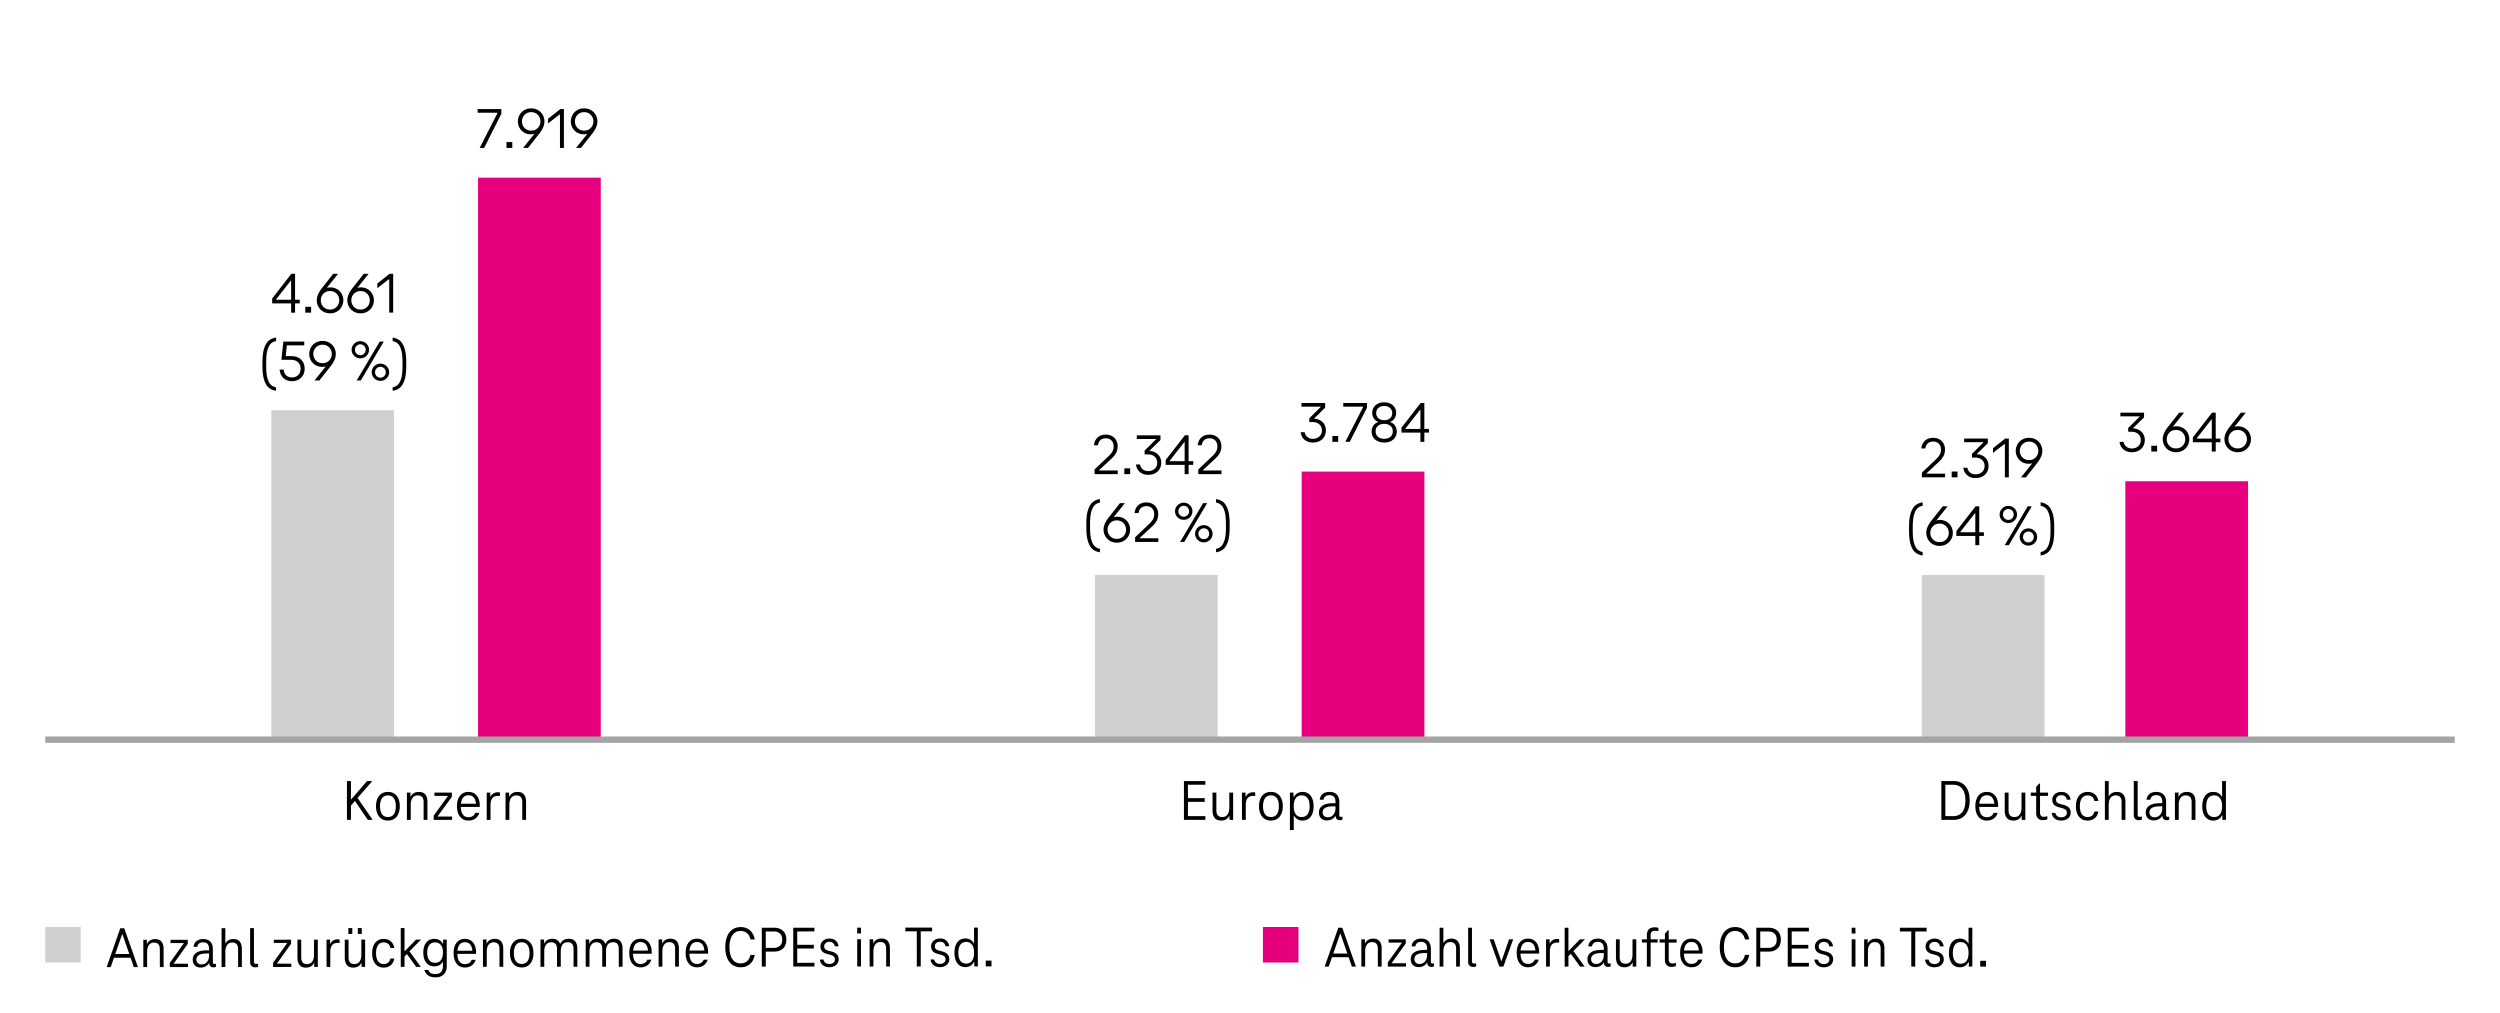
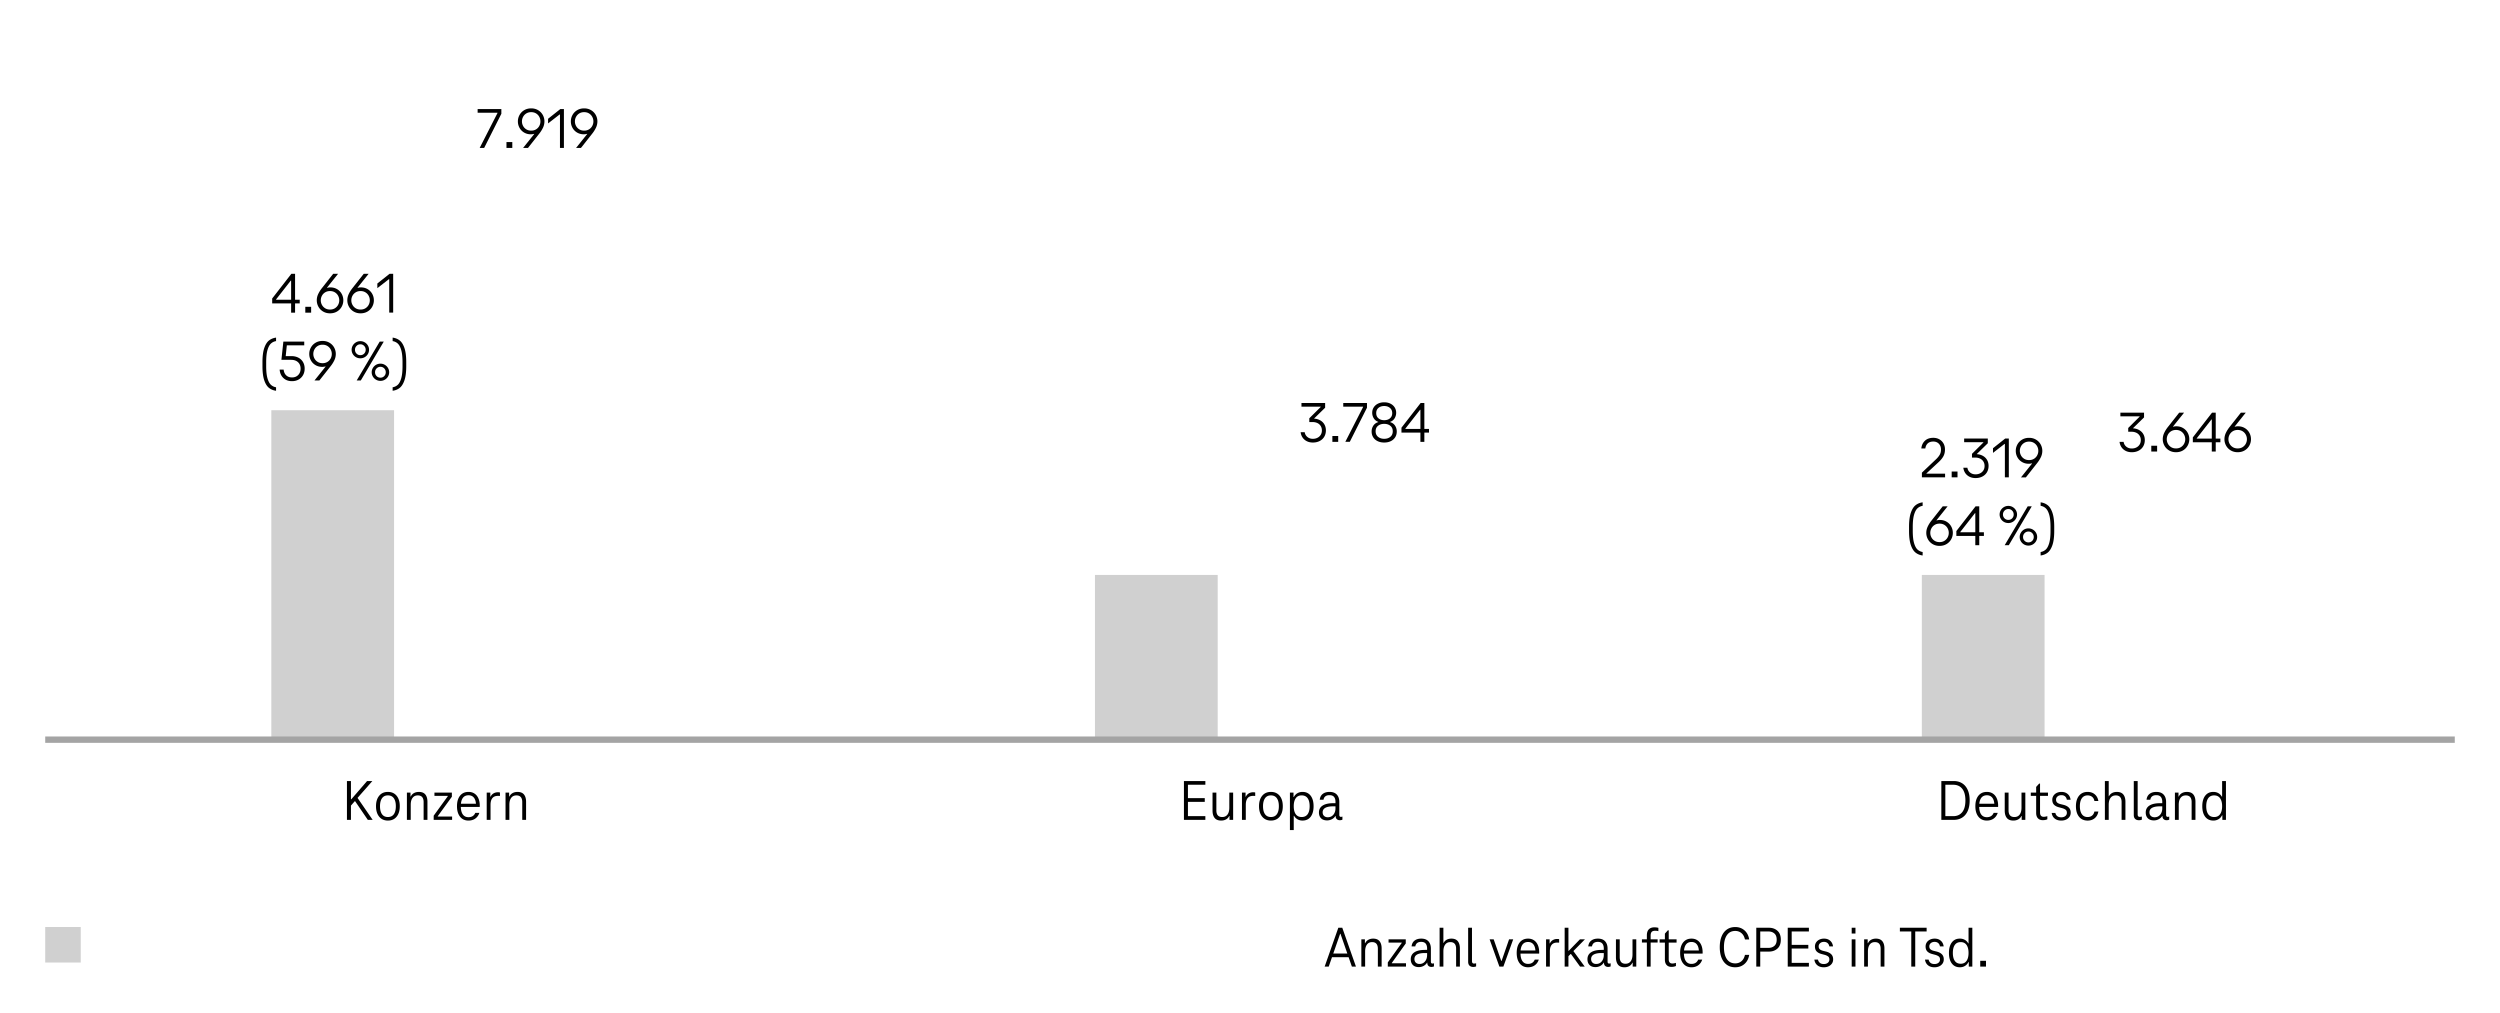
<svg xmlns="http://www.w3.org/2000/svg" width="774" height="313.5" viewBox="0 0 774 313.5">
  <path fill="#d0d0d0" d="M14 287h11v11H14z" />
-   <path fill="#e6007e" d="M391 287h11v11h-11z" />
  <g fill="#e6007e">
-     <path d="M148 55h38v174h-38zM403 146h38v83h-38zM658 149h38v80h-38z" />
-   </g>
+     </g>
  <g fill="#d0d0d0">
    <path d="M84 127h38v102H84zM339 178h38v51h-38zM595 178h38v51h-38z" />
  </g>
  <path fill="none" stroke="#a4a4a4" stroke-miterlimit="10" stroke-width="1.97" d="M14 229h746" />
  <g>
-     <path d="M37.908 289.261H37.8l-3.52 10.155h-1.26l4.221-12.027h1.224l4.239 12.02-1.26.002-3.535-10.149zm2.723 7.251l-5.543.005.395-1.151 4.751-.004.397 1.15zM48.006 290.746c.912 0 1.582.27 2.008.809.426.539.64 1.289.64 2.25l.004 5.598h-1.17l-.004-5.507c0-1.38-.595-2.069-1.783-2.069-.696 0-1.23.257-1.602.767-.372.511-.557 1.222-.556 2.134l.003 4.68h-1.17l-.006-8.441h1.098v1.205h.091c.215-.468.539-.822.971-1.062s.924-.361 1.476-.361zM53.809 298.374l4.392-.004v1.026l-5.634.004v-1.295l4.314-6.034v-.108l-4.086.004v-1.008l5.328-.004v1.277l-4.314 6.033v.108zM62.161 299.555c-.792 0-1.404-.217-1.836-.655-.433-.438-.649-1.034-.649-1.79 0-.937.376-1.65 1.132-2.144.756-.492 1.848-.739 3.276-.74h.648v-.433c0-.636-.145-1.137-.433-1.503-.289-.365-.756-.548-1.404-.548-.528 0-.945.121-1.251.361-.305.24-.494.588-.566 1.045h-1.152c.083-.779.389-1.377.917-1.791.528-.415 1.217-.623 2.069-.623.984 0 1.729.277 2.233.836.504.557.757 1.311.757 2.258l.003 4.05c0 .181.042.321.126.423.084.102.204.152.36.152.132 0 .288-.029.468-.09v.972a1.989 1.989 0 01-.791.163c-.372 0-.679-.11-.918-.332-.24-.223-.361-.549-.361-.98v-.685l.45.684h-.774l.575-1.403v.18c0 .48-.128.918-.385 1.314-.258.396-.609.709-1.053.937s-.924.343-1.439.343zm.215-.972c.708 0 1.278-.263 1.71-.784.431-.523.647-1.186.646-1.99v-.611h-.648c-2.185.002-3.276.621-3.275 1.857 0 .467.145.84.433 1.115.289.275.667.413 1.134.413zM72.233 290.727c.912 0 1.582.27 2.008.809.426.539.64 1.289.64 2.25l.004 5.598h-1.17l-.004-5.507c0-1.38-.595-2.069-1.783-2.069-.696 0-1.23.257-1.602.768-.372.51-.557 1.221-.556 2.133l.003 4.68h-1.17l-.009-12.023h1.17l.003 4.68h.09c.204-.42.516-.744.936-.973.419-.229.899-.344 1.439-.344zM78.629 297.725c0 .228.051.404.154.53.102.126.249.188.441.188.24 0 .468-.03.684-.09v.971a2.374 2.374 0 01-.881.163c-.492 0-.879-.134-1.161-.403-.283-.27-.424-.676-.424-1.215l-.008-10.512 1.188-.002.008 10.369zM85.793 298.348l4.392-.003v1.026l-5.633.004v-1.296l4.313-6.034v-.107l-4.085.004v-1.008l5.327-.005v1.278l-4.313 6.033v.107zM94.757 299.583c-.924 0-1.6-.271-2.026-.817-.426-.545-.64-1.299-.64-2.258l-.004-5.58 1.17-.002.004 5.49c0 1.381.595 2.07 1.783 2.068.708 0 1.248-.256 1.62-.766s.557-1.222.556-2.134l-.003-4.662h1.17l.006 8.441h-1.116v-1.206h-.09a2.254 2.254 0 01-.971 1.063c-.431.24-.917.36-1.458.361zM104.506 290.81c.276 0 .486.023.63.071v1.08a4.154 4.154 0 00-.593-.036c-.78 0-1.356.239-1.728.712-.372.475-.557 1.174-.556 2.098l.003 4.627h-1.17l-.006-8.441h1.098v1.259h.09c.215-.456.521-.798.917-1.026s.833-.343 1.313-.343zM109.409 299.571c-.924 0-1.6-.271-2.026-.817-.426-.545-.64-1.299-.64-2.258l-.004-5.58 1.17-.002.004 5.49c0 1.381.595 2.07 1.783 2.068.708 0 1.248-.256 1.62-.766s.557-1.222.556-2.134l-.003-4.662h1.17l.006 8.441h-1.116v-1.206h-.09a2.254 2.254 0 01-.971 1.063c-.431.24-.917.36-1.458.361zm-1.557-12.239h1.224v1.817h-1.223v-1.818zm2.934-.002h1.224l.001 1.816-1.224.002v-1.818zM115.219 295.121c0-1.381.316-2.464.952-3.25.635-.787 1.504-1.181 2.609-1.182.888 0 1.623.251 2.206.755.582.503.946 1.187 1.091 2.051h-1.206c-.108-.563-.346-.991-.712-1.286-.367-.293-.826-.439-1.377-.439-.756 0-1.338.292-1.746.875-.408.582-.61 1.407-.61 2.475s.206 1.894.614 2.475c.408.582.991.873 1.747.872.552 0 1.008-.147 1.367-.442.36-.294.6-.717.719-1.27h1.206c-.143.863-.506 1.548-1.087 2.053-.583.504-1.317.756-2.205.757-1.104 0-1.975-.395-2.611-1.187-.637-.791-.956-1.877-.957-3.256zM130.354 290.896l-3.579 3.639 3.514 4.803-1.44.002-2.829-3.904h-.09l-.684.686.002 3.222h-1.17l-.009-12.023h1.17l.005 7.146h.09l3.472-3.566 1.548-.002zM137.194 290.891h1.116l.006 8.279c0 1.032-.305 1.86-.916 2.484-.612.625-1.481.938-2.609.938-.624 0-1.17-.095-1.638-.286a2.966 2.966 0 01-1.144-.801 2.96 2.96 0 01-.622-1.214h1.224c.276.851 1.003 1.276 2.179 1.274.78 0 1.365-.213 1.754-.641.389-.426.584-1.011.583-1.755v-1.351h-.091c-.239.434-.587.77-1.042 1.01-.456.24-.96.361-1.512.361-1.068 0-1.905-.379-2.512-1.141-.606-.762-.91-1.803-.911-3.123 0-1.308.301-2.343.906-3.105s1.442-1.145 2.51-1.146c.588 0 1.116.132 1.584.396.468.264.816.635 1.045 1.115h.09v-1.297zm-2.478 7.184c.792 0 1.395-.28 1.808-.839s.62-1.329.619-2.313c0-.983-.208-1.755-.623-2.312s-1.017-.836-1.809-.835c-.804 0-1.413.279-1.827.838s-.62 1.33-.619 2.313c0 .984.208 1.755.623 2.312s1.023.837 1.828.836zM143.95 299.543c-1.08.002-1.936-.395-2.566-1.186s-.946-1.877-.948-3.257c0-1.38.31-2.464.934-3.25.623-.786 1.487-1.181 2.591-1.181.696 0 1.302.17 1.818.512.517.341.916.832 1.198 1.475.283.642.424 1.4.425 2.276v.188c0 .066-.006.13-.018.189l-6.21.005v-.972l5.615-.004-.54.594c.011-1.044-.182-1.842-.578-2.394s-.966-.827-1.71-.826c-.78 0-1.368.286-1.764.856s-.592 1.413-.592 2.529c0 1.116.203 1.961.605 2.537.402.576.981.863 1.737.863 1.02-.002 1.715-.445 2.087-1.334l1.242-.002c-.24.745-.647 1.328-1.223 1.748s-1.277.631-2.105.631zM153.159 290.662c.912 0 1.582.269 2.008.809.426.539.64 1.289.64 2.249l.004 5.599h-1.17l-.004-5.508c0-1.379-.595-2.069-1.783-2.068-.696 0-1.23.256-1.602.767-.372.511-.557 1.222-.556 2.134l.003 4.68h-1.17l-.006-8.441h1.098v1.205h.091c.215-.469.539-.822.971-1.062s.924-.361 1.476-.361zM161.518 299.529c-1.116 0-2.001-.396-2.656-1.195-.655-.797-.982-1.879-.984-3.248 0-1.355.322-2.432.97-3.23.647-.799 1.535-1.199 2.663-1.2s2.017.395 2.665 1.187c.648.791.974 1.871.975 3.238.001 1.369-.322 2.452-.969 3.25-.647.799-1.535 1.198-2.663 1.199zm-.001-1.097c.804 0 1.41-.292 1.818-.875.407-.582.61-1.406.609-2.475 0-1.068-.208-1.893-.623-2.475s-1.018-.873-1.81-.872-1.392.296-1.799.884c-.408.588-.61 1.41-.61 2.467 0 1.068.206 1.893.614 2.475.408.581 1.008.871 1.8.871zM176.073 290.644c.924 0 1.599.269 2.026.809.426.54.64 1.29.641 2.249l.004 5.599h-1.17l-.004-5.507c0-1.38-.595-2.07-1.783-2.068-.72 0-1.263.24-1.628.721-.366.48-.548 1.207-.547 2.178l.003 4.681h-1.17l-.004-5.507c0-1.38-.595-2.07-1.783-2.068-.696 0-1.23.256-1.602.766-.372.511-.557 1.223-.556 2.134l.003 4.681h-1.17l-.006-8.441h1.098v1.205h.09c.215-.469.539-.822.971-1.062a2.978 2.978 0 011.476-.361c.648 0 1.173.134 1.576.403.402.27.681.65.838 1.143h.108a2.303 2.303 0 011.016-1.162c.461-.259.986-.388 1.575-.389zM190.076 290.633c.924 0 1.599.269 2.026.809.426.539.64 1.289.641 2.249l.004 5.599h-1.17l-.004-5.508c0-1.379-.595-2.069-1.783-2.068-.72 0-1.263.241-1.628.721-.366.48-.548 1.207-.547 2.179l.003 4.681h-1.17l-.004-5.508c0-1.379-.595-2.069-1.783-2.068-.696 0-1.23.256-1.602.767-.372.511-.557 1.222-.556 2.134l.003 4.68h-1.17l-.006-8.441h1.098v1.205h.091c.215-.469.539-.822.971-1.062s.924-.361 1.475-.361c.648 0 1.173.135 1.576.404.402.27.681.65.838 1.143h.108a2.295 2.295 0 011.016-1.162c.461-.259.986-.389 1.575-.389zM198.328 299.5c-1.08 0-1.936-.395-2.566-1.186-.63-.792-.946-1.877-.948-3.258 0-1.379.31-2.463.934-3.25.623-.785 1.487-1.18 2.591-1.181.696 0 1.302.171 1.818.512.517.341.916.833 1.198 1.476.283.641.424 1.4.425 2.275v.189a.962.962 0 01-.018.189l-6.21.004v-.971l5.615-.005-.54.595c.011-1.045-.182-1.842-.578-2.395-.396-.551-.966-.826-1.71-.826-.78 0-1.368.287-1.764.857-.396.569-.592 1.412-.592 2.529 0 1.115.203 1.961.605 2.537.402.575.981.863 1.737.862 1.02 0 1.715-.445 2.087-1.334h1.242c-.24.743-.647 1.325-1.223 1.746s-1.277.631-2.105.632zM207.536 290.619c.912-.002 1.582.268 2.008.808.426.54.64 1.29.64 2.249l.004 5.599h-1.17l-.004-5.507c0-1.38-.595-2.07-1.783-2.068-.696 0-1.23.256-1.602.766-.372.511-.557 1.223-.556 2.134l.003 4.681h-1.17l-.006-8.441h1.098v1.205h.09c.215-.469.539-.822.971-1.062a2.978 2.978 0 011.476-.361zM215.787 299.486c-1.08 0-1.936-.395-2.566-1.187s-.946-1.877-.948-3.257c0-1.38.31-2.463.934-3.25.623-.786 1.487-1.18 2.591-1.182.696 0 1.302.171 1.818.512.517.342.916.834 1.198 1.476s.424 1.401.425 2.276v.189a.962.962 0 01-.018.189l-6.21.004v-.971l5.615-.005-.54.594c.011-1.044-.182-1.841-.578-2.394-.396-.551-.966-.826-1.71-.826-.78 0-1.368.286-1.764.856s-.592 1.413-.592 2.529c0 1.116.203 1.962.605 2.538.402.574.981.862 1.737.861 1.02 0 1.715-.445 2.087-1.333h1.242c-.24.743-.647 1.325-1.223 1.746s-1.277.631-2.105.632zM224.548 293.251c-.001-1.284.187-2.391.564-3.321.377-.93.926-1.648 1.646-2.152s1.577-.758 2.573-.758c1.128-.002 2.082.34 2.863 1.023s1.268 1.619 1.46 2.807l-1.313.002c-.181-.84-.539-1.488-1.073-1.943s-1.18-.684-1.936-.684c-1.116.002-1.977.44-2.582 1.316-.605.877-.907 2.113-.906 3.709 0 1.596.305 2.832.912 3.707.606.876 1.468 1.312 2.584 1.312.756 0 1.4-.229 1.935-.686.533-.457.89-1.105 1.069-1.945h1.313c-.19 1.188-.675 2.123-1.455 2.809-.78.685-1.733 1.027-2.861 1.027-.996.002-1.854-.25-2.575-.754-.72-.503-1.27-1.219-1.649-2.148s-.568-2.037-.569-3.321zM235.856 299.254l-.009-12.023 3.906-.004c1.068 0 1.95.311 2.646.935.696.623 1.045 1.541 1.046 2.753 0 1.213-.347 2.131-1.042 2.755-.696.624-1.577.937-2.645.938l-3.348.002v-1.152l3.239-.002c.72 0 1.32-.208 1.799-.623.479-.414.719-1.053.719-1.917 0-.864-.242-1.503-.722-1.917-.48-.413-1.081-.619-1.8-.619l-2.574.002.008 10.872h-1.224zM246.817 298.094l5.328-.004v1.151l-6.551.005-.009-12.023 6.552-.006v1.152l-5.327.004.008 9.721zm-.203-5.58l5.346-.004v1.151l-5.345.005v-1.152zM256.771 299.453c-.84 0-1.515-.211-2.025-.637-.51-.426-.813-1.004-.91-1.736l1.116-.002c.096.433.295.769.595 1.008.3.24.708.359 1.225.359.504 0 .914-.129 1.232-.389.318-.258.477-.591.477-.999 0-.443-.131-.765-.389-.962-.258-.198-.615-.363-1.071-.494l-1.008-.27c-.637-.168-1.129-.434-1.477-.8-.349-.366-.522-.872-.523-1.521 0-.456.116-.867.351-1.233.233-.366.563-.657.988-.874.426-.216.915-.324 1.468-.325.768 0 1.4.216 1.898.647.498.431.796 1.02.894 1.762l-1.152.002c-.073-.444-.253-.789-.541-1.035-.288-.245-.654-.368-1.099-.367-.492 0-.891.133-1.196.396s-.459.601-.458 1.008c0 .36.105.646.315.855.21.21.537.375.981.494l1.008.251c.696.18 1.233.464 1.612.854.378.39.567.909.568 1.557 0 .72-.27 1.309-.81 1.765-.539.457-1.229.686-2.069.686zM265.385 289.006v-1.799l1.169-.002v1.801h-1.169zm.009 10.224l-.007-8.441 1.17-.002.007 8.442h-1.17zM272.875 290.566c.911 0 1.581.269 2.007.809.427.539.64 1.289.641 2.249l.005 5.599h-1.17l-.005-5.508c0-1.379-.596-2.069-1.784-2.068-.695 0-1.229.256-1.601.767-.371.511-.558 1.222-.557 2.134l.004 4.68h-1.17l-.007-8.441h1.099v1.205h.091c.215-.469.539-.822.971-1.062.433-.24.924-.361 1.477-.361zM280.307 288.347v-1.151l8.279-.008v1.152l-3.527.003.009 10.872h-1.224l-.009-10.871-3.528.003zM291.026 299.426c-.841 0-1.516-.212-2.026-.637-.51-.426-.813-1.004-.91-1.736l1.116-.002c.096.433.295.768.595 1.008s.708.359 1.225.359c.504 0 .914-.13 1.232-.389.318-.258.477-.591.477-.999 0-.443-.131-.765-.389-.962-.258-.198-.615-.363-1.07-.494l-1.009-.27c-.637-.168-1.129-.434-1.477-.8-.349-.366-.523-.873-.523-1.521 0-.457.116-.867.351-1.233.233-.366.562-.657.989-.874.426-.216.915-.324 1.467-.325.768 0 1.4.216 1.898.647.498.431.796 1.019.894 1.762l-1.152.002c-.073-.444-.253-.789-.541-1.035-.288-.245-.655-.368-1.099-.367-.492 0-.891.133-1.196.396s-.459.601-.458 1.008c0 .36.105.646.315.855s.537.375.981.494l1.008.251c.696.18 1.233.464 1.612.854.378.39.567.909.568 1.557 0 .72-.27 1.309-.81 1.765-.539.457-1.229.686-2.068.686zM302.734 287.177l.01 12.024h-1.099v-1.403h-.199l.448-2.089v.36c0 .684-.128 1.278-.385 1.782a2.797 2.797 0 01-1.07 1.162 2.99 2.99 0 01-1.548.406c-1.068 0-1.898-.392-2.494-1.178-.595-.785-.893-1.873-.894-3.266 0-1.38.295-2.463.889-3.25.594-.786 1.424-1.18 2.492-1.182.576 0 1.092.132 1.548.396s.816.647 1.081 1.151c.264.504.397 1.104.397 1.799v.36l-.505-2.231h1.025l.002 3.096-.864-1.043-.006-6.895h1.171zm-3.597 4.448c-.804 0-1.409.293-1.816.875s-.611 1.408-.61 2.476c0 1.068.206 1.893.614 2.475.408.581 1.015.872 1.818.872.792-.002 1.396-.296 1.809-.885.413-.588.619-1.41.618-2.466s-.208-1.878-.622-2.466-1.019-.881-1.811-.881zM305.19 299.199l-.002-1.801h1.781l.002 1.799-1.781.002z" />
    <g>
      <path d="M415.012 289.103h-.108l-3.528 10.151h-1.26l4.23-12.023h1.224l4.23 12.023h-1.26l-3.528-10.151zm2.717 7.253h-5.544l.396-1.151h4.752l.396 1.151zM425.109 290.596c.912 0 1.581.271 2.007.811.426.54.639 1.29.639 2.25v5.598h-1.17v-5.508c0-1.379-.594-2.07-1.782-2.07-.696 0-1.23.256-1.602.766-.372.51-.558 1.221-.558 2.133v4.68h-1.17v-8.441h1.098v1.206h.09c.216-.468.54-.821.972-1.062.432-.24.924-.361 1.476-.361zM430.905 298.229h4.392v1.025h-5.634v-1.295l4.32-6.031v-.107h-4.086v-1.008h5.328v1.277l-4.32 6.031v.107zM439.257 299.416c-.792 0-1.404-.219-1.836-.656-.432-.438-.648-1.035-.648-1.791 0-.937.378-1.65 1.134-2.143.756-.492 1.848-.738 3.276-.738h.648v-.432c0-.636-.144-1.137-.432-1.503s-.756-.549-1.404-.549c-.528 0-.945.12-1.251.36-.306.24-.495.588-.567 1.043h-1.152c.084-.779.39-1.377.918-1.791.528-.414 1.218-.621 2.07-.621.984 0 1.728.279 2.232.838.504.558.756 1.311.756 2.259v4.05c0 .18.042.321.126.424.084.102.204.152.36.152.132 0 .288-.029.468-.09v.972a1.985 1.985 0 01-.792.162c-.372 0-.678-.11-.918-.333-.24-.222-.36-.549-.36-.98v-.685l.45.685h-.774l.576-1.404v.18c0 .48-.129.918-.387 1.314a2.702 2.702 0 01-1.053.936 3.094 3.094 0 01-1.44.342zm.216-.972c.708 0 1.278-.261 1.71-.782.432-.523.648-1.186.648-1.99v-.611h-.648c-2.185 0-3.276.618-3.276 1.854 0 .469.144.84.432 1.116s.666.414 1.134.414zM449.336 290.596c.912 0 1.581.271 2.007.811.426.54.639 1.29.639 2.25v5.598h-1.17v-5.508c0-1.379-.594-2.07-1.782-2.07-.696 0-1.23.256-1.602.766-.372.51-.558 1.221-.558 2.133v4.68h-1.17v-12.023h1.17v4.68h.09c.204-.42.516-.744.936-.972s.9-.343 1.44-.343zM455.726 297.599c0 .228.051.405.153.53.102.127.249.189.441.189.24 0 .468-.029.684-.09v.972c-.276.108-.57.162-.882.162-.492 0-.879-.135-1.161-.405-.282-.27-.423-.675-.423-1.215V287.23h1.188v10.368zM467.21 290.812h1.278l-3.042 8.441h-1.242l-3.024-8.441h1.26l2.34 6.695h.108l2.322-6.695zM473.079 299.471c-1.08 0-1.935-.396-2.565-1.188s-.945-1.878-.945-3.258.312-2.463.936-3.249c.624-.785 1.488-1.18 2.592-1.18.696 0 1.302.172 1.818.514s.915.834 1.197 1.477c.282.642.423 1.4.423 2.276v.188c0 .066-.006.13-.018.189h-6.21v-.972h5.616l-.54.594c.012-1.044-.18-1.842-.576-2.394-.396-.553-.966-.828-1.71-.828-.78 0-1.368.285-1.764.855-.396.569-.594 1.412-.594 2.528s.201 1.962.603 2.538c.402.576.981.863 1.737.863 1.02 0 1.716-.443 2.088-1.332h1.242c-.24.744-.648 1.326-1.224 1.746-.576.42-1.278.631-2.106.631zM482.079 290.705c.276 0 .486.023.63.071v1.08a4.027 4.027 0 00-.594-.036c-.78 0-1.356.237-1.728.711-.372.475-.558 1.174-.558 2.098v4.625h-1.17v-8.441h1.098v1.26h.09c.216-.455.522-.798.918-1.025a2.576 2.576 0 011.314-.342zM490.7 290.812l-3.582 3.636 3.51 4.806h-1.44l-2.826-3.905h-.09l-.684.684v3.222h-1.17v-12.023h1.17v7.146h.09l3.474-3.564h1.548zM493.958 299.416c-.792 0-1.404-.219-1.836-.656-.432-.438-.648-1.035-.648-1.791 0-.937.378-1.65 1.134-2.143.756-.492 1.848-.738 3.276-.738h.648v-.432c0-.636-.144-1.137-.432-1.503s-.756-.549-1.404-.549c-.528 0-.945.12-1.251.36-.306.24-.495.588-.567 1.043h-1.152c.084-.779.39-1.377.918-1.791.528-.414 1.218-.621 2.07-.621.984 0 1.728.279 2.232.838.504.558.756 1.311.756 2.259v4.05c0 .18.042.321.126.424.084.102.204.152.36.152.132 0 .288-.029.468-.09v.972a1.985 1.985 0 01-.792.162c-.372 0-.678-.11-.918-.333-.24-.222-.36-.549-.36-.98v-.685l.45.685h-.774l.576-1.404v.18c0 .48-.129.918-.387 1.314a2.702 2.702 0 01-1.053.936 3.094 3.094 0 01-1.44.342zm.216-.972c.708 0 1.278-.261 1.71-.782.432-.523.648-1.186.648-1.99v-.611h-.648c-2.185 0-3.276.618-3.276 1.854 0 .469.144.84.432 1.116s.666.414 1.134.414zM502.958 299.471c-.924 0-1.599-.273-2.025-.819s-.639-1.299-.639-2.259v-5.58h1.17v5.49c0 1.38.594 2.07 1.782 2.07.708 0 1.248-.256 1.62-.766s.558-1.221.558-2.133v-4.662h1.17v8.441h-1.116v-1.205h-.09c-.216.468-.54.822-.972 1.062-.432.239-.918.36-1.458.36zM512.21 287.104c.468 0 .875.054 1.224.162v1.026c-.3-.084-.63-.127-.99-.127-.528 0-.894.123-1.098.369s-.306.615-.306 1.107v1.17h2.16v1.008h-2.16v7.434h-1.17v-7.434h-1.53v-1.008h1.53v-1.225c0-.828.204-1.449.612-1.862.408-.414.984-.621 1.728-.621zM517.466 299.344c-.624 0-1.116-.194-1.476-.584-.36-.391-.54-.945-.54-1.666v-5.273h-1.638v-1.008h1.638v-1.764l.918-1.026h.27v2.79h2.43v1.008h-2.43v5.166c0 .444.096.773.288.99.192.216.468.324.828.324.324 0 .696-.066 1.116-.198v.972c-.396.18-.864.27-1.404.27zM523.676 299.471c-1.08 0-1.935-.396-2.565-1.188s-.945-1.878-.945-3.258.312-2.463.936-3.249c.624-.785 1.488-1.18 2.592-1.18.696 0 1.302.172 1.818.514s.915.834 1.197 1.477c.282.642.423 1.4.423 2.276v.188c0 .066-.006.13-.018.189h-6.21v-.972h5.616l-.54.594c.012-1.044-.18-1.842-.576-2.394-.396-.553-.966-.828-1.71-.828-.78 0-1.368.285-1.764.855-.396.569-.594 1.412-.594 2.528s.201 1.962.603 2.538c.402.576.981.863 1.737.863 1.02 0 1.716-.443 2.088-1.332h1.242c-.24.744-.648 1.326-1.224 1.746-.576.42-1.278.631-2.106.631zM532.441 293.242c0-1.283.189-2.391.567-3.32s.927-1.647 1.647-2.151c.72-.504 1.578-.757 2.574-.757 1.128 0 2.082.343 2.862 1.027.78.684 1.266 1.619 1.458 2.808h-1.314c-.18-.84-.537-1.488-1.071-1.944-.534-.455-1.179-.684-1.935-.684-1.116 0-1.977.438-2.583 1.313s-.909 2.112-.909 3.708.303 2.832.909 3.708 1.467 1.313 2.583 1.313c.756 0 1.401-.227 1.935-.684.534-.455.891-1.104 1.071-1.943h1.314c-.192 1.188-.678 2.123-1.458 2.808s-1.734 1.026-2.862 1.026c-.996 0-1.854-.252-2.574-.756-.72-.504-1.269-1.221-1.647-2.151-.378-.93-.567-2.037-.567-3.321zM543.746 299.254v-12.023h3.906c1.068 0 1.95.312 2.646.936.696.625 1.044 1.543 1.044 2.754s-.348 2.131-1.044 2.754c-.696.625-1.578.937-2.646.937h-3.348v-1.151h3.24c.72 0 1.32-.207 1.8-.621s.72-1.054.72-1.918-.24-1.502-.72-1.916-1.08-.621-1.8-.621h-2.574v10.871h-1.224zM554.707 298.103h5.328v1.151h-6.552v-12.023h6.552v1.152h-5.328v9.72zm-.198-5.581h5.346v1.151h-5.346v-1.151zM564.661 299.471c-.84 0-1.515-.213-2.025-.639-.51-.426-.813-1.006-.909-1.738h1.116c.096.433.294.769.594 1.009s.708.36 1.224.36c.504 0 .915-.129 1.233-.388.318-.258.477-.591.477-.999 0-.443-.129-.765-.387-.963-.258-.197-.615-.363-1.071-.495l-1.008-.27c-.636-.168-1.128-.435-1.476-.802-.348-.365-.522-.873-.522-1.521 0-.456.117-.866.351-1.233.234-.365.564-.656.99-.873.426-.215.915-.324 1.467-.324.768 0 1.401.217 1.899.648.498.432.795 1.021.891 1.764h-1.152c-.072-.443-.252-.788-.54-1.034-.288-.246-.654-.369-1.098-.369-.492 0-.891.132-1.197.396a1.275 1.275 0 00-.459 1.008c0 .36.105.646.315.855.21.211.537.375.981.495l1.008.252c.696.181 1.233.466 1.611.854.378.391.567.91.567 1.558 0 .72-.27 1.308-.81 1.765-.54.455-1.23.684-2.07.684zM573.283 289.03v-1.8h1.17v1.8h-1.17zm0 10.224v-8.441h1.17v8.441h-1.17zM580.771 290.596c.912 0 1.581.271 2.007.811.426.54.639 1.29.639 2.25v5.598h-1.17v-5.508c0-1.379-.594-2.07-1.782-2.07-.696 0-1.23.256-1.602.766-.372.51-.558 1.221-.558 2.133v4.68h-1.17v-8.441h1.098v1.206h.09c.216-.468.54-.821.972-1.062.432-.24.924-.361 1.476-.361zM588.204 288.383v-1.152h8.28v1.152h-3.528v10.871h-1.224v-10.871h-3.528zM598.915 299.471c-.84 0-1.515-.213-2.025-.639-.51-.426-.813-1.006-.909-1.738h1.116c.096.433.294.769.594 1.009s.708.36 1.224.36c.504 0 .915-.129 1.233-.388.318-.258.477-.591.477-.999 0-.443-.129-.765-.387-.963-.258-.197-.615-.363-1.071-.495l-1.008-.27c-.636-.168-1.128-.435-1.476-.802-.348-.365-.522-.873-.522-1.521 0-.456.117-.866.351-1.233.234-.365.564-.656.99-.873.426-.215.915-.324 1.467-.324.768 0 1.401.217 1.899.648.498.432.795 1.021.891 1.764h-1.152c-.072-.443-.252-.788-.54-1.034-.288-.246-.654-.369-1.098-.369-.492 0-.891.132-1.197.396a1.275 1.275 0 00-.459 1.008c0 .36.105.646.315.855.21.211.537.375.981.495l1.008.252c.696.181 1.233.466 1.611.854.378.391.567.91.567 1.558 0 .72-.27 1.308-.81 1.765-.54.455-1.23.684-2.07.684zM610.632 287.23v12.023h-1.098v-1.403h-.198l.45-2.089v.361c0 .684-.129 1.277-.387 1.781s-.615.891-1.071 1.161-.972.405-1.548.405c-1.068 0-1.899-.393-2.493-1.18-.594-.785-.891-1.875-.891-3.267 0-1.38.297-2.463.891-3.249.594-.785 1.425-1.18 2.493-1.18.576 0 1.092.133 1.548.396s.816.648 1.08 1.152.396 1.104.396 1.8v.36l-.504-2.232h1.026v3.096l-.864-1.043v-6.895h1.17zm-3.6 4.446c-.804 0-1.41.291-1.818.873-.408.582-.612 1.408-.612 2.476s.204 1.894.612 2.476c.408.582 1.014.873 1.818.873.792 0 1.395-.295 1.809-.883s.621-1.41.621-2.466-.207-1.878-.621-2.466-1.017-.883-1.809-.883zM613.081 299.254v-1.799h1.782v1.799h-1.782z" />
    </g>
    <g>
      <path d="M147.875 33.768h7.344v1.459l-5.321 10.565h-1.385l5.503-10.782v-.107h-6.141v-1.135zM156.804 45.792v-1.8h1.804v1.8h-1.804zM161.96 45.792l4.865-6.084 1.02-1.584c0 .673-.167 1.272-.501 1.8a3.485 3.485 0 01-1.303 1.225 3.496 3.496 0 01-1.676.432c-.79 0-1.491-.184-2.104-.549a3.814 3.814 0 01-1.422-1.467c-.334-.612-.501-1.272-.501-1.98s.17-1.371.511-1.988a3.882 3.882 0 011.448-1.486c.626-.371 1.346-.558 2.159-.558.802 0 1.516.187 2.141.558a3.891 3.891 0 011.449 1.486c.34.617.51 1.28.51 1.988a4.53 4.53 0 01-.428 1.917 9.668 9.668 0 01-1.194 1.899l-3.461 4.392h-1.513zm2.496-11.069c-.583 0-1.091.135-1.521.404-.432.27-.763.624-.993 1.062-.23.438-.346.902-.346 1.395s.115.957.346 1.395c.23.438.562.793.993 1.062.431.27.938.404 1.521.404s1.09-.135 1.521-.404a2.75 2.75 0 00.993-1.062c.23-.438.346-.902.346-1.395s-.115-.957-.346-1.395a2.743 2.743 0 00-.993-1.062c-.432-.27-.938-.404-1.521-.404zm1.202 6.227l.092.413-.364.145-.092-.432.364-.126zM173.475 33.768h1.111v12.024h-1.221V35.441h-.109l-3.571 2.772v-1.44l3.79-3.006zM178.358 45.792l4.865-6.084 1.02-1.584c0 .673-.167 1.272-.501 1.8a3.485 3.485 0 01-1.303 1.225 3.496 3.496 0 01-1.676.432c-.79 0-1.491-.184-2.104-.549a3.814 3.814 0 01-1.422-1.467c-.334-.612-.501-1.272-.501-1.98s.17-1.371.511-1.988a3.882 3.882 0 011.448-1.486c.626-.371 1.346-.558 2.159-.558.802 0 1.516.187 2.141.558a3.891 3.891 0 011.449 1.486c.34.617.51 1.28.51 1.988a4.53 4.53 0 01-.428 1.917 9.668 9.668 0 01-1.194 1.899l-3.461 4.392h-1.513zm2.496-11.069c-.583 0-1.091.135-1.521.404-.432.27-.763.624-.993 1.062-.23.438-.346.902-.346 1.395s.115.957.346 1.395c.23.438.562.793.993 1.062.431.27.938.404 1.521.404s1.09-.135 1.521-.404a2.75 2.75 0 00.993-1.062c.23-.438.346-.902.346-1.395s-.115-.957-.346-1.395a2.743 2.743 0 00-.993-1.062c-.432-.27-.938-.404-1.521-.404zm1.203 6.227l.092.413-.364.145-.092-.432.364-.126z" />
    </g>
    <g>
      <path d="M406.872 129.609c.717.049 1.352.232 1.904.55s.978.744 1.275 1.278c.298.533.446 1.137.446 1.809 0 .732-.167 1.383-.501 1.953s-.808 1.014-1.421 1.332c-.613.317-1.315.477-2.104.477-.741 0-1.388-.146-1.94-.441a3.37 3.37 0 01-1.294-1.17 3.63 3.63 0 01-.556-1.592h1.257c.085.6.358 1.092.82 1.475.462.385 1.032.576 1.713.576.521 0 .996-.107 1.421-.323s.759-.519 1.002-.909.364-.843.364-1.359-.121-.972-.364-1.367a2.392 2.392 0 00-1.011-.91 3.323 3.323 0 00-1.467-.314h-1.057v-1.17l3.534-3.51v-.09h-5.958v-1.135h7.325v1.459l-3.39 3.312v.071zM412.502 136.792v-1.8h1.804v1.8h-1.804zM415.872 124.768h7.344v1.459l-5.321 10.565h-1.385l5.503-10.782v-.107h-6.141v-1.135zM424.655 133.605c0-.672.173-1.274.52-1.809.346-.533.853-.902 1.521-1.107v-.09c-.608-.216-1.069-.584-1.385-1.106a3.226 3.226 0 01-.475-1.701c0-.624.158-1.182.475-1.674a3.194 3.194 0 011.32-1.152c.565-.276 1.206-.414 1.923-.414s1.354.138 1.913.414c.559.276.995.66 1.312 1.152.315.492.474 1.05.474 1.674 0 .612-.158 1.179-.474 1.701-.316.522-.777.891-1.385 1.106v.09c.668.205 1.175.574 1.521 1.107.346.534.52 1.137.52 1.809 0 .66-.161 1.248-.483 1.765a3.246 3.246 0 01-1.357 1.206c-.583.287-1.263.432-2.04.432s-1.461-.145-2.05-.432c-.59-.288-1.045-.689-1.367-1.206-.321-.517-.482-1.104-.482-1.765zm1.24-.071c0 .731.252 1.302.756 1.71s1.139.611 1.904.611 1.396-.203 1.895-.611.747-.979.747-1.71-.249-1.299-.747-1.701c-.498-.401-1.13-.603-1.895-.603-.778 0-1.416.201-1.913.603-.499.402-.747.97-.747 1.701zm.181-5.634c0 .684.23 1.221.692 1.611.462.389 1.057.584 1.786.584s1.323-.195 1.785-.584c.462-.391.692-.928.692-1.611 0-.672-.234-1.207-.701-1.603-.468-.396-1.061-.594-1.776-.594-.729 0-1.324.195-1.786.585-.462.391-.692.927-.692 1.611zM440.98 132.796h1.439v1.134h-1.439v2.862h-1.221v-2.862h-5.867v-1.512l5.939-7.65h1.148v8.028zm-5.885 0h4.665v-5.922h-.109l-4.556 5.832v.09z" />
    </g>
    <g>
      <path d="M660.408 132.609c.717.049 1.352.232 1.904.55s.978.744 1.275 1.278c.298.533.446 1.137.446 1.809 0 .732-.167 1.383-.501 1.953s-.808 1.014-1.421 1.332c-.613.317-1.315.477-2.104.477-.741 0-1.388-.146-1.94-.441a3.37 3.37 0 01-1.294-1.17 3.63 3.63 0 01-.556-1.592h1.257c.085.6.358 1.092.82 1.475.462.385 1.032.576 1.713.576.521 0 .996-.107 1.421-.323s.759-.519 1.002-.909.364-.843.364-1.359-.121-.972-.364-1.367a2.392 2.392 0 00-1.011-.91 3.323 3.323 0 00-1.467-.314h-1.057v-1.17l3.534-3.51v-.09h-5.958v-1.135h7.325v1.459l-3.39 3.312v.071zM666.038 139.792v-1.8h1.804v1.8h-1.804zM676.187 127.768l-4.864 6.084-1.021 1.584c0-.672.167-1.271.501-1.799a3.462 3.462 0 011.303-1.225 3.484 3.484 0 011.676-.432c.79 0 1.491.183 2.104.549a3.808 3.808 0 011.422 1.467c.334.611.501 1.271.501 1.98s-.171 1.371-.511 1.988a3.886 3.886 0 01-1.448 1.485c-.626.372-1.346.558-2.159.558-.802 0-1.516-.186-2.141-.558a3.889 3.889 0 01-1.449-1.485 4.058 4.058 0 01-.51-1.988c0-.66.143-1.299.428-1.918a9.692 9.692 0 011.194-1.898l3.462-4.393h1.512zm-2.497 11.07c.583 0 1.09-.135 1.521-.404.431-.271.762-.625.993-1.062.23-.438.346-.902.346-1.395s-.115-.957-.346-1.396a2.75 2.75 0 00-.993-1.062c-.432-.271-.938-.406-1.521-.406s-1.091.136-1.521.406c-.432.27-.763.623-.993 1.062s-.346.903-.346 1.396.115.957.346 1.395.562.792.993 1.062c.431.27.938.404 1.521.404zm-1.202-6.229l-.092-.414.364-.144.092.433-.364.125zM685.99 135.796h1.439v1.134h-1.439v2.862h-1.221v-2.862h-5.867v-1.512l5.939-7.65h1.148v8.028zm-5.886 0h4.665v-5.922h-.109l-4.556 5.832v.09zM695.282 127.768l-4.864 6.084-1.021 1.584c0-.672.167-1.271.501-1.799a3.462 3.462 0 011.303-1.225 3.484 3.484 0 011.676-.432c.79 0 1.491.183 2.104.549a3.808 3.808 0 011.422 1.467c.334.611.501 1.271.501 1.98s-.171 1.371-.511 1.988a3.886 3.886 0 01-1.448 1.485c-.626.372-1.346.558-2.159.558-.802 0-1.516-.186-2.141-.558a3.889 3.889 0 01-1.449-1.485 4.058 4.058 0 01-.51-1.988c0-.66.143-1.299.428-1.918a9.692 9.692 0 011.194-1.898l3.462-4.393h1.512zm-2.496 11.07c.583 0 1.09-.135 1.521-.404.431-.271.762-.625.993-1.062.23-.438.346-.902.346-1.395s-.115-.957-.346-1.396a2.75 2.75 0 00-.993-1.062c-.432-.271-.938-.406-1.521-.406s-1.091.136-1.521.406c-.432.27-.763.623-.993 1.062s-.346.903-.346 1.396.115.957.346 1.395.562.792.993 1.062c.431.27.938.404 1.521.404zm-1.202-6.229l-.092-.414.364-.144.092.433-.364.125z" />
    </g>
    <g>
      <path d="M109.945 248.056h-.109l-1.185 1.35v4.429h-1.239v-12.024h1.239v5.651h.109l4.883-5.651h1.64l-4.591 5.22 4.683 6.805h-1.494l-3.936-5.778zM120.092 254.049c-1.129 0-2.025-.398-2.688-1.196s-.992-1.881-.992-3.249c0-1.355.327-2.433.983-3.23.656-.799 1.555-1.197 2.696-1.197s2.041.396 2.697 1.188.983 1.872.983 3.24-.327 2.451-.983 3.249-1.555 1.196-2.697 1.196zm0-1.098c.814 0 1.428-.291 1.841-.873s.619-1.406.619-2.475-.209-1.893-.628-2.475c-.42-.582-1.03-.873-1.832-.873s-1.409.294-1.821.882c-.413.588-.62 1.41-.62 2.466 0 1.068.207 1.893.62 2.475.412.582 1.021.873 1.821.873zM129.659 245.176c.923 0 1.601.27 2.032.81.431.54.646 1.29.646 2.25v5.599h-1.185v-5.508c0-1.381-.602-2.07-1.804-2.07-.705 0-1.245.255-1.622.765-.376.511-.564 1.222-.564 2.133v4.681h-1.185v-8.442h1.111v1.206h.092c.219-.469.546-.822.983-1.062s.936-.359 1.494-.359zM135.526 252.808h4.446v1.026h-5.703v-1.297l4.373-6.029v-.108h-4.137v-1.008h5.394v1.278l-4.373 6.029v.108zM145.037 254.049c-1.094 0-1.959-.396-2.597-1.188s-.957-1.878-.957-3.258.316-2.463.947-3.249c.632-.786 1.507-1.179 2.624-1.179.704 0 1.318.171 1.841.513.521.342.926.834 1.211 1.476.285.643.429 1.402.429 2.277v.189a.943.943 0 01-.019.188h-6.286v-.972h5.685l-.546.594c.012-1.044-.183-1.842-.583-2.395-.401-.551-.979-.827-1.731-.827-.79 0-1.385.285-1.785.854-.401.57-.602 1.413-.602 2.529s.203 1.962.61 2.538c.407.575.993.864 1.759.864 1.032 0 1.736-.444 2.113-1.332h1.257c-.243.744-.655 1.326-1.239 1.746-.583.42-1.293.629-2.131.629zM154.146 245.283c.279 0 .492.024.638.072v1.08a4.258 4.258 0 00-.601-.036c-.79 0-1.373.237-1.75.711-.376.474-.564 1.173-.564 2.097v4.627h-1.185v-8.442h1.111v1.26h.092c.219-.456.528-.798.929-1.026a2.645 2.645 0 011.33-.342zM160.196 245.176c.923 0 1.601.27 2.032.81.431.54.646 1.29.646 2.25v5.599h-1.185v-5.508c0-1.381-.602-2.07-1.804-2.07-.705 0-1.245.255-1.622.765-.376.511-.564 1.222-.564 2.133v4.681h-1.185v-8.442h1.111v1.206h.092c.219-.469.546-.822.983-1.062s.936-.359 1.494-.359z" />
    </g>
    <g>
      <path d="M367.785 252.682h5.394v1.152h-6.633V241.81h6.633v1.151h-5.394v9.721zm-.2-5.58h5.411v1.152h-5.411v-1.152zM378.098 254.049c-.936 0-1.619-.271-2.05-.818-.432-.546-.647-1.299-.647-2.259v-5.58h1.185v5.489c0 1.381.602 2.07 1.804 2.07.717 0 1.264-.254 1.64-.765.377-.51.565-1.221.565-2.133v-4.662h1.185v8.442h-1.13v-1.207h-.091c-.219.469-.547.822-.984 1.062s-.93.359-1.476.359zM387.973 245.283c.279 0 .492.024.638.072v1.08a4.258 4.258 0 00-.601-.036c-.79 0-1.373.237-1.75.711-.376.474-.564 1.173-.564 2.097v4.627h-1.185v-8.442h1.111v1.26h.092c.219-.456.528-.798.929-1.026a2.645 2.645 0 011.33-.342zM393.475 254.049c-1.129 0-2.025-.398-2.688-1.196s-.992-1.881-.992-3.249c0-1.355.327-2.433.983-3.23.656-.799 1.555-1.197 2.696-1.197s2.041.396 2.697 1.188.983 1.872.983 3.24-.327 2.451-.983 3.249-1.555 1.196-2.697 1.196zm0-1.098c.814 0 1.428-.291 1.841-.873s.619-1.406.619-2.475-.209-1.893-.628-2.475c-.42-.582-1.03-.873-1.832-.873s-1.409.294-1.821.882c-.413.588-.62 1.41-.62 2.466 0 1.068.207 1.893.62 2.475.412.582 1.021.873 1.821.873zM399.36 256.983v-11.592h1.111v1.368h.201l-.474 2.123v-.359c0-.695.133-1.296.4-1.8s.632-.888 1.094-1.152a3.094 3.094 0 011.566-.396c1.081 0 1.922.393 2.523 1.179s.902 1.869.902 3.249c0 1.393-.301 2.48-.902 3.268-.602.785-1.442 1.178-2.523 1.178a3.05 3.05 0 01-1.566-.404c-.462-.27-.826-.657-1.094-1.161s-.4-1.099-.4-1.782v-.359l.51 2.232h-1.057v-3.097l.893 1.026v6.479h-1.185zm3.626-4.032c.826 0 1.445-.291 1.858-.873s.62-1.406.62-2.475-.207-1.893-.62-2.475-1.032-.873-1.858-.873c-.802 0-1.409.294-1.822.882s-.619 1.41-.619 2.466c0 1.068.206 1.893.619 2.475s1.021.873 1.822.873zM410.857 253.996c-.802 0-1.421-.219-1.858-.658-.438-.438-.655-1.034-.655-1.791 0-.936.382-1.649 1.147-2.142.766-.491 1.87-.737 3.316-.737h.655v-.433c0-.636-.146-1.137-.437-1.503-.292-.365-.766-.549-1.422-.549-.534 0-.956.12-1.266.359-.311.24-.501.588-.574 1.045h-1.166c.085-.78.395-1.377.929-1.791.535-.414 1.233-.621 2.096-.621.996 0 1.749.279 2.26.837.51.558.765 1.312.765 2.259v4.05c0 .181.043.321.128.423.085.103.206.153.364.153.134 0 .291-.03.474-.09v.972a2.118 2.118 0 01-.802.162c-.377 0-.687-.111-.929-.333-.243-.222-.365-.549-.365-.981v-.684l.456.684h-.783l.583-1.403v.18c0 .48-.131.918-.393 1.313-.261.396-.616.709-1.065.937s-.936.343-1.458.343zm.219-.973c.717 0 1.294-.261 1.731-.783.438-.521.655-1.185.655-1.988v-.612h-.655c-2.211 0-3.316.618-3.316 1.854 0 .467.146.84.438 1.115.291.276.674.414 1.147.414z" />
    </g>
    <g>
      <path d="M601.04 253.834V241.81h3.809c1.008 0 1.883.231 2.623.692.741.463 1.315 1.144 1.723 2.043.406.9.61 1.992.61 3.276s-.204 2.376-.61 3.276c-.407.9-.981 1.581-1.723 2.043-.74.462-1.615.693-2.623.693h-3.809zm3.699-1.152c1.178 0 2.098-.411 2.76-1.232.662-.822.993-2.031.993-3.628s-.331-2.805-.993-3.627c-.662-.821-1.582-1.233-2.76-1.233h-2.46v9.721h2.46zM615.125 254.049c-1.094 0-1.959-.396-2.597-1.188s-.957-1.878-.957-3.258.316-2.463.947-3.249c.632-.786 1.507-1.179 2.624-1.179.704 0 1.318.171 1.841.513.521.342.926.834 1.211 1.476.285.643.429 1.402.429 2.277v.189a.943.943 0 01-.019.188h-6.286v-.972h5.685l-.546.594c.012-1.044-.183-1.842-.583-2.395-.401-.551-.979-.827-1.731-.827-.79 0-1.385.285-1.785.854-.401.57-.602 1.413-.602 2.529s.203 1.962.61 2.538c.407.575.993.864 1.759.864 1.032 0 1.736-.444 2.113-1.332h1.257c-.243.744-.655 1.326-1.239 1.746-.583.42-1.293.629-2.131.629zM623.36 254.049c-.936 0-1.619-.271-2.05-.818-.432-.546-.647-1.299-.647-2.259v-5.58h1.185v5.489c0 1.381.602 2.07 1.804 2.07.717 0 1.264-.254 1.64-.765.377-.51.565-1.221.565-2.133v-4.662h1.185v8.442h-1.13v-1.207h-.091c-.219.469-.547.822-.984 1.062s-.93.359-1.476.359zM632.434 253.924c-.632 0-1.129-.195-1.494-.586-.364-.389-.546-.944-.546-1.664V246.4h-1.658v-1.008h1.658v-1.765l.929-1.025h.273v2.79h2.46v1.008h-2.46v5.166c0 .444.098.774.292.99.193.216.474.323.838.323.328 0 .704-.065 1.13-.197v.972c-.401.181-.875.271-1.422.271zM638.174 254.049c-.851 0-1.534-.213-2.05-.639-.517-.426-.823-1.004-.92-1.736h1.129c.098.432.298.768.602 1.008s.717.359 1.239.359c.51 0 .926-.129 1.248-.387.321-.258.482-.591.482-.999 0-.443-.13-.765-.392-.963-.261-.198-.622-.362-1.084-.495l-1.021-.27c-.644-.168-1.142-.436-1.494-.801-.353-.366-.528-.873-.528-1.521 0-.456.118-.867.355-1.232a2.476 2.476 0 011.002-.873c.432-.217.927-.324 1.485-.324.777 0 1.418.216 1.922.648.504.432.805 1.02.902 1.764h-1.166c-.073-.444-.256-.789-.547-1.035-.292-.246-.662-.369-1.111-.369-.498 0-.902.133-1.212.396s-.465.6-.465 1.008c0 .359.106.645.319.854.212.21.543.376.993.495l1.021.252c.704.18 1.248.465 1.63.855.383.39.574.908.574 1.557 0 .72-.273 1.309-.82 1.764-.546.457-1.245.684-2.095.684zM642.71 249.604c0-1.38.322-2.463.966-3.249s1.524-1.179 2.643-1.179c.898 0 1.643.252 2.231.756s.957 1.188 1.103 2.052h-1.221c-.109-.563-.35-.993-.72-1.287-.371-.294-.836-.44-1.394-.44-.766 0-1.355.291-1.768.873-.413.582-.62 1.406-.62 2.475s.207 1.893.62 2.475c.412.582 1.002.873 1.768.873.558 0 1.02-.146 1.384-.441.365-.293.607-.717.729-1.268h1.221c-.146.863-.514 1.547-1.103 2.051s-1.333.756-2.231.756c-1.118 0-1.999-.396-2.643-1.188s-.966-1.878-.966-3.258zM655.354 245.176c.923 0 1.601.27 2.032.81.431.54.646 1.29.646 2.25v5.599h-1.185v-5.508c0-1.381-.602-2.07-1.804-2.07-.705 0-1.245.255-1.622.765-.376.511-.564 1.222-.564 2.133v4.681h-1.185v-12.024h1.185v4.68h.091c.207-.419.522-.743.948-.972.425-.229.91-.342 1.457-.342zM661.823 252.178c0 .229.052.404.154.531.104.125.252.188.446.188.243 0 .475-.03.692-.09v.972a2.45 2.45 0 01-.893.162c-.498 0-.89-.135-1.175-.404-.286-.271-.429-.676-.429-1.216v-10.512h1.203v10.368zM666.833 253.996c-.802 0-1.421-.219-1.858-.658-.438-.438-.655-1.034-.655-1.791 0-.936.382-1.649 1.147-2.142.766-.491 1.87-.737 3.316-.737h.655v-.433c0-.636-.146-1.137-.437-1.503-.292-.365-.766-.549-1.422-.549-.534 0-.956.12-1.266.359-.311.24-.501.588-.574 1.045h-1.166c.085-.78.395-1.377.929-1.791.535-.414 1.233-.621 2.096-.621.996 0 1.749.279 2.26.837.51.558.765 1.312.765 2.259v4.05c0 .181.043.321.128.423.085.103.206.153.364.153.134 0 .291-.03.474-.09v.972a2.118 2.118 0 01-.802.162c-.377 0-.687-.111-.929-.333-.243-.222-.365-.549-.365-.981v-.684l.456.684h-.783l.583-1.403v.18c0 .48-.131.918-.393 1.313-.261.396-.616.709-1.065.937s-.936.343-1.458.343zm.219-.973c.717 0 1.294-.261 1.731-.783.438-.521.655-1.185.655-1.988v-.612h-.655c-2.211 0-3.316.618-3.316 1.854 0 .467.146.84.438 1.115.291.276.674.414 1.147.414zM677.036 245.176c.923 0 1.601.27 2.032.81.431.54.646 1.29.646 2.25v5.599h-1.185v-5.508c0-1.381-.602-2.07-1.804-2.07-.705 0-1.245.255-1.622.765-.376.511-.564 1.222-.564 2.133v4.681h-1.185v-8.442h1.111v1.206h.092c.219-.469.546-.822.983-1.062s.936-.359 1.494-.359zM689.153 241.81v12.024h-1.111v-1.404h-.201l.456-2.088v.359c0 .684-.131 1.278-.392 1.782a2.802 2.802 0 01-1.085 1.161 3.04 3.04 0 01-1.566.404c-1.081 0-1.922-.393-2.523-1.178-.602-.787-.902-1.875-.902-3.268 0-1.38.301-2.463.902-3.249s1.442-1.179 2.523-1.179c.583 0 1.105.132 1.566.396.462.265.826.648 1.094 1.152.267.504.4 1.104.4 1.8v.359l-.51-2.231h1.039v3.097l-.875-1.045v-6.894h1.185zm-3.644 4.446c-.813 0-1.428.291-1.84.873-.413.582-.62 1.406-.62 2.475s.207 1.893.62 2.475c.412.582 1.026.873 1.84.873.802 0 1.412-.293 1.831-.882.419-.588.629-1.409.629-2.466s-.21-1.878-.629-2.466-1.029-.882-1.831-.882z" />
    </g>
    <g>
-       <path d="M91.354 92.796h1.439v1.134h-1.439v2.862h-1.221V93.93h-5.867v-1.512l5.939-7.65h1.148v8.028zm-5.886 0h4.665v-5.922h-.109l-4.556 5.832v.09zM94.523 96.792v-1.8h1.804v1.8h-1.804zM104.672 84.768l-4.864 6.084-1.021 1.584c0-.672.167-1.271.501-1.799a3.462 3.462 0 011.303-1.225 3.484 3.484 0 011.676-.432c.79 0 1.491.183 2.104.549a3.808 3.808 0 011.422 1.467c.334.611.501 1.271.501 1.98s-.171 1.371-.511 1.988a3.886 3.886 0 01-1.448 1.485c-.626.372-1.346.558-2.159.558-.802 0-1.516-.186-2.141-.558a3.889 3.889 0 01-1.449-1.485 4.058 4.058 0 01-.51-1.988c0-.66.143-1.299.428-1.918a9.692 9.692 0 011.194-1.898l3.462-4.393h1.512zm-2.496 11.07c.583 0 1.09-.135 1.521-.404.431-.271.762-.625.993-1.062.23-.438.346-.902.346-1.395s-.115-.957-.346-1.396a2.75 2.75 0 00-.993-1.062c-.432-.271-.938-.406-1.521-.406s-1.091.136-1.521.406c-.432.27-.763.623-.993 1.062s-.346.903-.346 1.396.115.957.346 1.395.562.792.993 1.062c.431.27.938.404 1.521.404zm-1.202-6.229l-.092-.414.364-.144.092.433-.364.125zM114.128 84.768l-4.864 6.084-1.021 1.584c0-.672.167-1.271.501-1.799a3.462 3.462 0 011.303-1.225 3.484 3.484 0 011.676-.432c.79 0 1.491.183 2.104.549a3.808 3.808 0 011.422 1.467c.334.611.501 1.271.501 1.98s-.171 1.371-.511 1.988a3.886 3.886 0 01-1.448 1.485c-.626.372-1.346.558-2.159.558-.802 0-1.516-.186-2.141-.558a3.889 3.889 0 01-1.449-1.485 4.058 4.058 0 01-.51-1.988c0-.66.143-1.299.428-1.918a9.692 9.692 0 011.194-1.898l3.462-4.393h1.512zm-2.496 11.07c.583 0 1.09-.135 1.521-.404.431-.271.762-.625.993-1.062.23-.438.346-.902.346-1.395s-.115-.957-.346-1.396a2.75 2.75 0 00-.993-1.062c-.432-.271-.938-.406-1.521-.406s-1.091.136-1.521.406c-.432.27-.763.623-.993 1.062s-.346.903-.346 1.396.115.957.346 1.395.562.792.993 1.062c.431.27.938.404 1.521.404zm-1.202-6.229l-.092-.414.364-.144.092.433-.364.125zM120.615 84.768h1.111v12.024h-1.221V86.441h-.109l-3.571 2.772v-1.44l3.79-3.006zM81.259 112.122c0-1.824.186-3.278.556-4.365.371-1.086.862-1.868 1.477-2.349.613-.48 1.339-.774 2.177-.883v1.08c-.607.097-1.133.346-1.576.748s-.802 1.068-1.075 1.998c-.272.93-.409 2.192-.409 3.789v1.223c0 1.597.137 2.859.409 3.789.273.931.632 1.597 1.075 1.998.443.402.969.651 1.576.748v1.08c-.838-.108-1.563-.402-2.177-.883-.614-.48-1.105-1.263-1.477-2.349-.37-1.086-.556-2.541-.556-4.365v-1.26zM90.406 118.008c-1.094 0-1.983-.326-2.67-.98s-1.072-1.521-1.157-2.602h1.239c.073.756.337 1.35.793 1.782.455.433 1.054.647 1.795.647.789 0 1.43-.252 1.922-.756s.738-1.164.738-1.979c0-.828-.265-1.487-.793-1.979s-1.248-.738-2.159-.738h-2.988l.602-5.635h6.468v1.135h-5.393l-.347 3.348h1.749c.826 0 1.549.162 2.169.486a3.515 3.515 0 011.439 1.359c.34.582.51 1.256.51 2.024 0 .756-.167 1.429-.501 2.017s-.799 1.047-1.394 1.377c-.596.329-1.27.494-2.022.494zM97.366 117.792l4.865-6.084 1.02-1.584c0 .673-.167 1.272-.501 1.8a3.485 3.485 0 01-1.303 1.225 3.496 3.496 0 01-1.676.432c-.79 0-1.491-.184-2.104-.549a3.814 3.814 0 01-1.422-1.467c-.334-.612-.501-1.272-.501-1.98s.17-1.371.511-1.988a3.882 3.882 0 011.448-1.486c.626-.371 1.346-.558 2.159-.558.802 0 1.516.187 2.141.558a3.891 3.891 0 011.449 1.486c.34.617.51 1.28.51 1.988a4.53 4.53 0 01-.428 1.917 9.668 9.668 0 01-1.194 1.899l-3.461 4.392h-1.513zm2.496-11.069c-.583 0-1.091.135-1.521.404-.432.27-.763.624-.993 1.062-.23.438-.346.902-.346 1.395s.115.957.346 1.395c.23.438.562.793.993 1.062.431.27.938.404 1.521.404s1.09-.135 1.521-.404a2.75 2.75 0 00.993-1.062c.23-.438.346-.902.346-1.395s-.115-.957-.346-1.395a2.743 2.743 0 00-.993-1.062c-.432-.27-.938-.404-1.521-.404zm1.202 6.227l.092.413-.364.145-.092-.432.364-.126zM111.559 110.934c-.485 0-.936-.117-1.348-.351a2.636 2.636 0 01-.984-.963c-.243-.407-.364-.853-.364-1.332s.121-.924.364-1.332c.243-.407.571-.731.984-.972.412-.24.862-.36 1.348-.36s.936.12 1.349.36.741.564.984.972c.242.408.364.853.364 1.332s-.122.925-.364 1.332a2.688 2.688 0 01-2.333 1.314zm0-.972c.475 0 .869-.162 1.185-.485.315-.324.474-.721.474-1.188s-.158-.866-.474-1.197a1.573 1.573 0 00-1.185-.495c-.461 0-.854.166-1.175.495-.322.331-.482.729-.482 1.197s.16.864.482 1.188c.321.323.714.485 1.175.485zm.146 7.83h-1.275l7.124-12.024h1.257l-7.105 12.024zm6.085.126a2.698 2.698 0 01-2.349-1.332c-.243-.408-.365-.852-.365-1.332s.122-.924.365-1.332a2.703 2.703 0 012.349-1.332c.486 0 .936.12 1.349.36.413.239.741.563.984.972.242.408.364.853.364 1.332s-.122.924-.364 1.332a2.724 2.724 0 01-.984.973 2.645 2.645 0 01-1.349.359zm0-.99c.462 0 .851-.162 1.166-.486.316-.323.475-.719.475-1.188s-.158-.867-.475-1.197a1.548 1.548 0 00-1.166-.494c-.474 0-.871.164-1.193.494-.321.33-.482.729-.482 1.197s.161.864.482 1.188c.322.324.72.486 1.193.486zM125.771 113.382c0 1.824-.186 3.279-.556 4.365-.371 1.086-.863 1.868-1.477 2.349s-1.339.774-2.177.883v-1.08a3.001 3.001 0 001.576-.748c.443-.401.802-1.067 1.074-1.998.273-.93.41-2.192.41-3.789v-1.223c0-1.597-.137-2.859-.41-3.789-.272-.93-.631-1.596-1.074-1.998a3.001 3.001 0 00-1.576-.748v-1.08c.838.108 1.563.402 2.177.883s1.105 1.263 1.477 2.349c.37 1.087.556 2.541.556 4.365v1.26z" />
+       <path d="M91.354 92.796h1.439v1.134h-1.439v2.862h-1.221V93.93h-5.867v-1.512l5.939-7.65h1.148v8.028zm-5.886 0h4.665v-5.922h-.109l-4.556 5.832v.09zM94.523 96.792v-1.8h1.804v1.8h-1.804zM104.672 84.768l-4.864 6.084-1.021 1.584c0-.672.167-1.271.501-1.799a3.462 3.462 0 011.303-1.225 3.484 3.484 0 011.676-.432c.79 0 1.491.183 2.104.549a3.808 3.808 0 011.422 1.467c.334.611.501 1.271.501 1.98s-.171 1.371-.511 1.988a3.886 3.886 0 01-1.448 1.485c-.626.372-1.346.558-2.159.558-.802 0-1.516-.186-2.141-.558a3.889 3.889 0 01-1.449-1.485 4.058 4.058 0 01-.51-1.988c0-.66.143-1.299.428-1.918a9.692 9.692 0 011.194-1.898l3.462-4.393h1.512zm-2.496 11.07c.583 0 1.09-.135 1.521-.404.431-.271.762-.625.993-1.062.23-.438.346-.902.346-1.395s-.115-.957-.346-1.396a2.75 2.75 0 00-.993-1.062c-.432-.271-.938-.406-1.521-.406s-1.091.136-1.521.406c-.432.27-.763.623-.993 1.062s-.346.903-.346 1.396.115.957.346 1.395.562.792.993 1.062c.431.27.938.404 1.521.404zm-1.202-6.229l-.092-.414.364-.144.092.433-.364.125zM114.128 84.768l-4.864 6.084-1.021 1.584c0-.672.167-1.271.501-1.799a3.462 3.462 0 011.303-1.225 3.484 3.484 0 011.676-.432c.79 0 1.491.183 2.104.549a3.808 3.808 0 011.422 1.467c.334.611.501 1.271.501 1.98s-.171 1.371-.511 1.988a3.886 3.886 0 01-1.448 1.485c-.626.372-1.346.558-2.159.558-.802 0-1.516-.186-2.141-.558a3.889 3.889 0 01-1.449-1.485 4.058 4.058 0 01-.51-1.988c0-.66.143-1.299.428-1.918a9.692 9.692 0 011.194-1.898l3.462-4.393h1.512zm-2.496 11.07c.583 0 1.09-.135 1.521-.404.431-.271.762-.625.993-1.062.23-.438.346-.902.346-1.395s-.115-.957-.346-1.396a2.75 2.75 0 00-.993-1.062c-.432-.271-.938-.406-1.521-.406s-1.091.136-1.521.406c-.432.27-.763.623-.993 1.062s-.346.903-.346 1.396.115.957.346 1.395.562.792.993 1.062c.431.27.938.404 1.521.404zm-1.202-6.229l-.092-.414.364-.144.092.433-.364.125zM120.615 84.768h1.111v12.024h-1.221V86.441h-.109l-3.571 2.772v-1.44l3.79-3.006zM81.259 112.122c0-1.824.186-3.278.556-4.365.371-1.086.862-1.868 1.477-2.349.613-.48 1.339-.774 2.177-.883v1.08c-.607.097-1.133.346-1.576.748s-.802 1.068-1.075 1.998c-.272.93-.409 2.192-.409 3.789v1.223c0 1.597.137 2.859.409 3.789.273.931.632 1.597 1.075 1.998.443.402.969.651 1.576.748v1.08c-.838-.108-1.563-.402-2.177-.883-.614-.48-1.105-1.263-1.477-2.349-.37-1.086-.556-2.541-.556-4.365v-1.26zM90.406 118.008c-1.094 0-1.983-.326-2.67-.98s-1.072-1.521-1.157-2.602h1.239c.073.756.337 1.35.793 1.782.455.433 1.054.647 1.795.647.789 0 1.43-.252 1.922-.756s.738-1.164.738-1.979c0-.828-.265-1.487-.793-1.979s-1.248-.738-2.159-.738h-2.988l.602-5.635h6.468v1.135h-5.393l-.347 3.348h1.749c.826 0 1.549.162 2.169.486a3.515 3.515 0 011.439 1.359c.34.582.51 1.256.51 2.024 0 .756-.167 1.429-.501 2.017s-.799 1.047-1.394 1.377c-.596.329-1.27.494-2.022.494zM97.366 117.792l4.865-6.084 1.02-1.584c0 .673-.167 1.272-.501 1.8a3.485 3.485 0 01-1.303 1.225 3.496 3.496 0 01-1.676.432c-.79 0-1.491-.184-2.104-.549a3.814 3.814 0 01-1.422-1.467c-.334-.612-.501-1.272-.501-1.98s.17-1.371.511-1.988a3.882 3.882 0 011.448-1.486c.626-.371 1.346-.558 2.159-.558.802 0 1.516.187 2.141.558a3.891 3.891 0 011.449 1.486c.34.617.51 1.28.51 1.988a4.53 4.53 0 01-.428 1.917 9.668 9.668 0 01-1.194 1.899l-3.461 4.392h-1.513zm2.496-11.069c-.583 0-1.091.135-1.521.404-.432.27-.763.624-.993 1.062-.23.438-.346.902-.346 1.395s.115.957.346 1.395c.23.438.562.793.993 1.062.431.27.938.404 1.521.404s1.09-.135 1.521-.404a2.75 2.75 0 00.993-1.062c.23-.438.346-.902.346-1.395s-.115-.957-.346-1.395a2.743 2.743 0 00-.993-1.062c-.432-.27-.938-.404-1.521-.404zm1.202 6.227l.092.413-.364.145-.092-.432.364-.126zM111.559 110.934c-.485 0-.936-.117-1.348-.351a2.636 2.636 0 01-.984-.963c-.243-.407-.364-.853-.364-1.332s.121-.924.364-1.332c.243-.407.571-.731.984-.972.412-.24.862-.36 1.348-.36s.936.12 1.349.36.741.564.984.972c.242.408.364.853.364 1.332s-.122.925-.364 1.332a2.688 2.688 0 01-2.333 1.314zm0-.972c.475 0 .869-.162 1.185-.485.315-.324.474-.721.474-1.188s-.158-.866-.474-1.197a1.573 1.573 0 00-1.185-.495c-.461 0-.854.166-1.175.495-.322.331-.482.729-.482 1.197s.16.864.482 1.188c.321.323.714.485 1.175.485zm.146 7.83h-1.275l7.124-12.024h1.257l-7.105 12.024zm6.085.126a2.698 2.698 0 01-2.349-1.332c-.243-.408-.365-.852-.365-1.332s.122-.924.365-1.332a2.703 2.703 0 012.349-1.332c.486 0 .936.12 1.349.36.413.239.741.563.984.972.242.408.364.853.364 1.332s-.122.924-.364 1.332a2.724 2.724 0 01-.984.973 2.645 2.645 0 01-1.349.359zm0-.99c.462 0 .851-.162 1.166-.486.316-.323.475-.719.475-1.188s-.158-.867-.475-1.197a1.548 1.548 0 00-1.166-.494c-.474 0-.871.164-1.193.494-.321.33-.482.729-.482 1.197s.161.864.482 1.188c.322.324.72.486 1.193.486zM125.771 113.382c0 1.824-.186 3.279-.556 4.365-.371 1.086-.863 1.868-1.477 2.349s-1.339.774-2.177.883v-1.08a3.001 3.001 0 001.576-.748c.443-.401.802-1.067 1.074-1.998.273-.93.41-2.192.41-3.789v-1.223c0-1.597-.137-2.859-.41-3.789-.272-.93-.631-1.596-1.074-1.998a3.001 3.001 0 00-1.576-.748v-1.08c.838.108 1.563.402 2.177.883s1.105 1.263 1.477 2.349c.37 1.087.556 2.541.556 4.365v1.26" />
    </g>
    <g>
-       <path d="M338.873 146.792v-1.458l4.409-4.176c.474-.456.842-.909 1.103-1.359.262-.449.392-.992.392-1.629 0-.732-.219-1.326-.655-1.781-.438-.457-1.009-.685-1.713-.685-.729 0-1.3.187-1.713.558-.413.373-.668.9-.766 1.584h-1.238c.097-.972.464-1.764 1.102-2.375.638-.613 1.51-.919 2.615-.919.692 0 1.312.153 1.858.46.547.305.975.731 1.284 1.277s.465 1.173.465 1.881c0 .792-.161 1.484-.482 2.079-.322.594-.799 1.185-1.431 1.772l-3.826 3.547v.09h5.775v1.134h-7.179zM348.093 146.792v-1.8h1.804v1.8h-1.804zM355.891 139.609c.717.049 1.352.232 1.904.55s.978.744 1.275 1.278c.298.533.446 1.137.446 1.809 0 .732-.167 1.383-.501 1.953s-.808 1.014-1.421 1.332c-.613.317-1.315.477-2.104.477-.741 0-1.388-.146-1.94-.441a3.37 3.37 0 01-1.294-1.17 3.63 3.63 0 01-.556-1.592h1.257c.085.6.358 1.092.82 1.475.462.385 1.032.576 1.713.576.521 0 .996-.107 1.421-.323s.759-.519 1.002-.909.364-.843.364-1.359-.121-.972-.364-1.367a2.392 2.392 0 00-1.011-.91 3.323 3.323 0 00-1.467-.314h-1.057v-1.17l3.534-3.51v-.09h-5.958v-1.135h7.325v1.459l-3.39 3.312v.071zM367.989 142.796h1.439v1.134h-1.439v2.862h-1.221v-2.862h-5.867v-1.512l5.939-7.65h1.148v8.028zm-5.885 0h4.665v-5.922h-.109l-4.556 5.832v.09zM370.995 146.792v-1.458l4.409-4.176c.474-.456.842-.909 1.103-1.359.262-.449.392-.992.392-1.629 0-.732-.219-1.326-.655-1.781-.438-.457-1.009-.685-1.713-.685-.729 0-1.3.187-1.713.558-.413.373-.668.9-.766 1.584h-1.238c.097-.972.464-1.764 1.102-2.375.638-.613 1.51-.919 2.615-.919.692 0 1.312.153 1.858.46.547.305.975.731 1.284 1.277s.465 1.173.465 1.881c0 .792-.161 1.484-.482 2.079-.322.594-.799 1.185-1.431 1.772l-3.826 3.547v.09h5.775v1.134h-7.179zM336.331 162.122c0-1.824.186-3.278.556-4.365.371-1.086.862-1.868 1.477-2.349.613-.48 1.339-.774 2.177-.883v1.08c-.607.097-1.133.346-1.576.748s-.802 1.068-1.075 1.998c-.272.93-.409 2.192-.409 3.789v1.223c0 1.597.137 2.859.409 3.789.273.931.632 1.597 1.075 1.998.443.402.969.651 1.576.748v1.08c-.838-.108-1.563-.402-2.177-.883-.614-.48-1.105-1.263-1.477-2.349-.37-1.086-.556-2.541-.556-4.365v-1.26zM348.266 155.768l-4.864 6.084-1.021 1.584c0-.672.167-1.271.501-1.799a3.462 3.462 0 011.303-1.225 3.484 3.484 0 011.676-.432c.79 0 1.491.183 2.104.549a3.808 3.808 0 011.422 1.467c.334.611.501 1.271.501 1.98s-.171 1.371-.511 1.988a3.886 3.886 0 01-1.448 1.485c-.626.372-1.346.558-2.159.558-.802 0-1.516-.186-2.141-.558a3.889 3.889 0 01-1.449-1.485 4.058 4.058 0 01-.51-1.988c0-.66.143-1.299.428-1.918a9.692 9.692 0 011.194-1.898l3.462-4.393h1.512zm-2.496 11.07c.583 0 1.09-.135 1.521-.404.431-.271.762-.625.993-1.062.23-.438.346-.902.346-1.395s-.115-.957-.346-1.396a2.75 2.75 0 00-.993-1.062c-.432-.271-.938-.406-1.521-.406s-1.091.136-1.521.406c-.432.27-.763.623-.993 1.062s-.346.903-.346 1.396.115.957.346 1.395.562.792.993 1.062c.431.27.938.404 1.521.404zm-1.203-6.229l-.092-.414.364-.144.092.433-.364.125zM351.436 167.792v-1.458l4.409-4.176c.474-.456.842-.909 1.103-1.359.262-.449.392-.992.392-1.629 0-.732-.219-1.326-.655-1.781-.438-.457-1.009-.685-1.713-.685-.729 0-1.3.187-1.713.558-.413.373-.668.9-.766 1.584h-1.238c.097-.972.464-1.764 1.102-2.375.638-.613 1.51-.919 2.615-.919.692 0 1.312.153 1.858.46.547.305.975.731 1.284 1.277s.465 1.173.465 1.881c0 .792-.161 1.484-.482 2.079-.322.594-.799 1.185-1.431 1.772l-3.826 3.547v.09h5.775v1.134h-7.179zM366.485 160.934c-.485 0-.936-.117-1.348-.351a2.636 2.636 0 01-.984-.963c-.243-.407-.364-.853-.364-1.332s.121-.924.364-1.332c.243-.407.571-.731.984-.972.412-.24.862-.36 1.348-.36s.936.12 1.349.36.741.564.984.972c.242.408.364.853.364 1.332s-.122.925-.364 1.332a2.688 2.688 0 01-2.333 1.314zm0-.972c.475 0 .869-.162 1.185-.485.315-.324.474-.721.474-1.188s-.158-.866-.474-1.197a1.573 1.573 0 00-1.185-.495c-.461 0-.854.166-1.175.495-.322.331-.482.729-.482 1.197s.16.864.482 1.188c.321.323.714.485 1.175.485zm.147 7.83h-1.275l7.124-12.024h1.257l-7.105 12.024zm6.085.126a2.698 2.698 0 01-2.349-1.332c-.243-.408-.365-.852-.365-1.332s.122-.924.365-1.332a2.703 2.703 0 012.349-1.332c.486 0 .936.12 1.349.36.413.239.741.563.984.972.242.408.364.853.364 1.332s-.122.924-.364 1.332a2.724 2.724 0 01-.984.973 2.645 2.645 0 01-1.349.359zm0-.99c.462 0 .851-.162 1.166-.486.316-.323.475-.719.475-1.188s-.158-.867-.475-1.197a1.548 1.548 0 00-1.166-.494c-.474 0-.871.164-1.193.494-.321.33-.482.729-.482 1.197s.161.864.482 1.188c.322.324.72.486 1.193.486zM380.698 163.382c0 1.824-.186 3.279-.556 4.365-.371 1.086-.863 1.868-1.477 2.349s-1.339.774-2.177.883v-1.08a3.001 3.001 0 001.576-.748c.443-.401.802-1.067 1.074-1.998.273-.93.41-2.192.41-3.789v-1.223c0-1.597-.137-2.859-.41-3.789-.272-.93-.631-1.596-1.074-1.998a3.001 3.001 0 00-1.576-.748v-1.08c.838.108 1.563.402 2.177.883s1.105 1.263 1.477 2.349c.37 1.087.556 2.541.556 4.365v1.26z" />
-     </g>
+       </g>
    <g>
      <path d="M595.021 147.792v-1.458l4.409-4.176c.474-.456.842-.909 1.103-1.359.262-.449.392-.992.392-1.629 0-.732-.219-1.326-.655-1.781-.438-.457-1.009-.685-1.713-.685-.729 0-1.3.187-1.713.558-.413.373-.668.9-.766 1.584h-1.238c.097-.972.464-1.764 1.102-2.375.638-.613 1.51-.919 2.615-.919.692 0 1.312.153 1.858.46.547.305.975.731 1.284 1.277s.465 1.173.465 1.881c0 .792-.161 1.484-.482 2.079-.322.594-.799 1.185-1.431 1.772l-3.826 3.547v.09h5.775v1.134h-7.179zM604.24 147.792v-1.8h1.804v1.8h-1.804zM612.038 140.609c.717.049 1.352.232 1.904.55s.978.744 1.275 1.278c.298.533.446 1.137.446 1.809 0 .732-.167 1.383-.501 1.953s-.808 1.014-1.421 1.332c-.613.317-1.315.477-2.104.477-.741 0-1.388-.146-1.94-.441a3.37 3.37 0 01-1.294-1.17 3.63 3.63 0 01-.556-1.592h1.257c.085.6.358 1.092.82 1.475.462.385 1.032.576 1.713.576.521 0 .996-.107 1.421-.323s.759-.519 1.002-.909.364-.843.364-1.359-.121-.972-.364-1.367a2.392 2.392 0 00-1.011-.91 3.323 3.323 0 00-1.467-.314h-1.057v-1.17l3.534-3.51v-.09h-5.958v-1.135h7.325v1.459l-3.39 3.312v.071zM620.82 135.768h1.111v12.024h-1.221v-10.351h-.109l-3.571 2.772v-1.44l3.79-3.006zM625.704 147.792l4.865-6.084 1.02-1.584c0 .673-.167 1.272-.501 1.8a3.485 3.485 0 01-1.303 1.225 3.496 3.496 0 01-1.676.432c-.79 0-1.491-.184-2.104-.549a3.814 3.814 0 01-1.422-1.467c-.334-.612-.501-1.272-.501-1.98s.17-1.371.511-1.988a3.882 3.882 0 011.448-1.486c.626-.371 1.346-.558 2.159-.558.802 0 1.516.187 2.141.558a3.891 3.891 0 011.449 1.486c.34.617.51 1.28.51 1.988a4.53 4.53 0 01-.428 1.917 9.668 9.668 0 01-1.194 1.899l-3.461 4.392h-1.513zm2.496-11.069c-.583 0-1.091.135-1.521.404-.432.27-.763.624-.993 1.062-.23.438-.346.902-.346 1.395s.115.957.346 1.395c.23.438.562.793.993 1.062.431.27.938.404 1.521.404s1.09-.135 1.521-.404a2.75 2.75 0 00.993-1.062c.23-.438.346-.902.346-1.395s-.115-.957-.346-1.395a2.743 2.743 0 00-.993-1.062c-.432-.27-.938-.404-1.521-.404zm1.202 6.227l.092.413-.364.145-.092-.432.364-.126zM591.04 163.122c0-1.824.186-3.278.556-4.365.371-1.086.862-1.868 1.477-2.349.613-.48 1.339-.774 2.177-.883v1.08c-.607.097-1.133.346-1.576.748s-.802 1.068-1.075 1.998c-.272.93-.409 2.192-.409 3.789v1.223c0 1.597.137 2.859.409 3.789.273.931.632 1.597 1.075 1.998.443.402.969.651 1.576.748v1.08c-.838-.108-1.563-.402-2.177-.883-.614-.48-1.105-1.263-1.477-2.349-.37-1.086-.556-2.541-.556-4.365v-1.26zM602.975 156.768l-4.864 6.084-1.021 1.584c0-.672.167-1.271.501-1.799a3.462 3.462 0 011.303-1.225 3.484 3.484 0 011.676-.432c.79 0 1.491.183 2.104.549a3.808 3.808 0 011.422 1.467c.334.611.501 1.271.501 1.98s-.171 1.371-.511 1.988a3.886 3.886 0 01-1.448 1.485c-.626.372-1.346.558-2.159.558-.802 0-1.516-.186-2.141-.558a3.889 3.889 0 01-1.449-1.485 4.058 4.058 0 01-.51-1.988c0-.66.143-1.299.428-1.918a9.692 9.692 0 011.194-1.898l3.462-4.393h1.512zm-2.496 11.07c.583 0 1.09-.135 1.521-.404.431-.271.762-.625.993-1.062.23-.438.346-.902.346-1.395s-.115-.957-.346-1.396a2.75 2.75 0 00-.993-1.062c-.432-.271-.938-.406-1.521-.406s-1.091.136-1.521.406c-.432.27-.763.623-.993 1.062s-.346.903-.346 1.396.115.957.346 1.395.562.792.993 1.062c.431.27.938.404 1.521.404zm-1.203-6.229l-.092-.414.364-.144.092.433-.364.125zM612.777 164.796h1.439v1.134h-1.439v2.862h-1.221v-2.862h-5.867v-1.512l5.939-7.65h1.148v8.028zm-5.885 0h4.665v-5.922h-.109l-4.556 5.832v.09zM621.777 161.934c-.485 0-.936-.117-1.348-.351a2.636 2.636 0 01-.984-.963c-.243-.407-.364-.853-.364-1.332s.121-.924.364-1.332c.243-.407.571-.731.984-.972.412-.24.862-.36 1.348-.36s.936.12 1.349.36.741.564.984.972c.242.408.364.853.364 1.332s-.122.925-.364 1.332a2.688 2.688 0 01-2.333 1.314zm0-.972c.475 0 .869-.162 1.185-.485.315-.324.474-.721.474-1.188s-.158-.866-.474-1.197a1.573 1.573 0 00-1.185-.495c-.461 0-.854.166-1.175.495-.322.331-.482.729-.482 1.197s.16.864.482 1.188c.321.323.714.485 1.175.485zm.147 7.83h-1.275l7.124-12.024h1.257l-7.105 12.024zm6.085.126a2.698 2.698 0 01-2.349-1.332c-.243-.408-.365-.852-.365-1.332s.122-.924.365-1.332a2.703 2.703 0 012.349-1.332c.486 0 .936.12 1.349.36.413.239.741.563.984.972.242.408.364.853.364 1.332s-.122.924-.364 1.332a2.724 2.724 0 01-.984.973 2.645 2.645 0 01-1.349.359zm0-.99c.462 0 .851-.162 1.166-.486.316-.323.475-.719.475-1.188s-.158-.867-.475-1.197a1.548 1.548 0 00-1.166-.494c-.474 0-.871.164-1.193.494-.321.33-.482.729-.482 1.197s.161.864.482 1.188c.322.324.72.486 1.193.486zM635.99 164.382c0 1.824-.186 3.279-.556 4.365-.371 1.086-.863 1.868-1.477 2.349s-1.339.774-2.177.883v-1.08a3.001 3.001 0 001.576-.748c.443-.401.802-1.067 1.074-1.998.273-.93.41-2.192.41-3.789v-1.223c0-1.597-.137-2.859-.41-3.789-.272-.93-.631-1.596-1.074-1.998a3.001 3.001 0 00-1.576-.748v-1.08c.838.108 1.563.402 2.177.883s1.105 1.263 1.477 2.349c.37 1.087.556 2.541.556 4.365v1.26z" />
    </g>
  </g>
</svg>